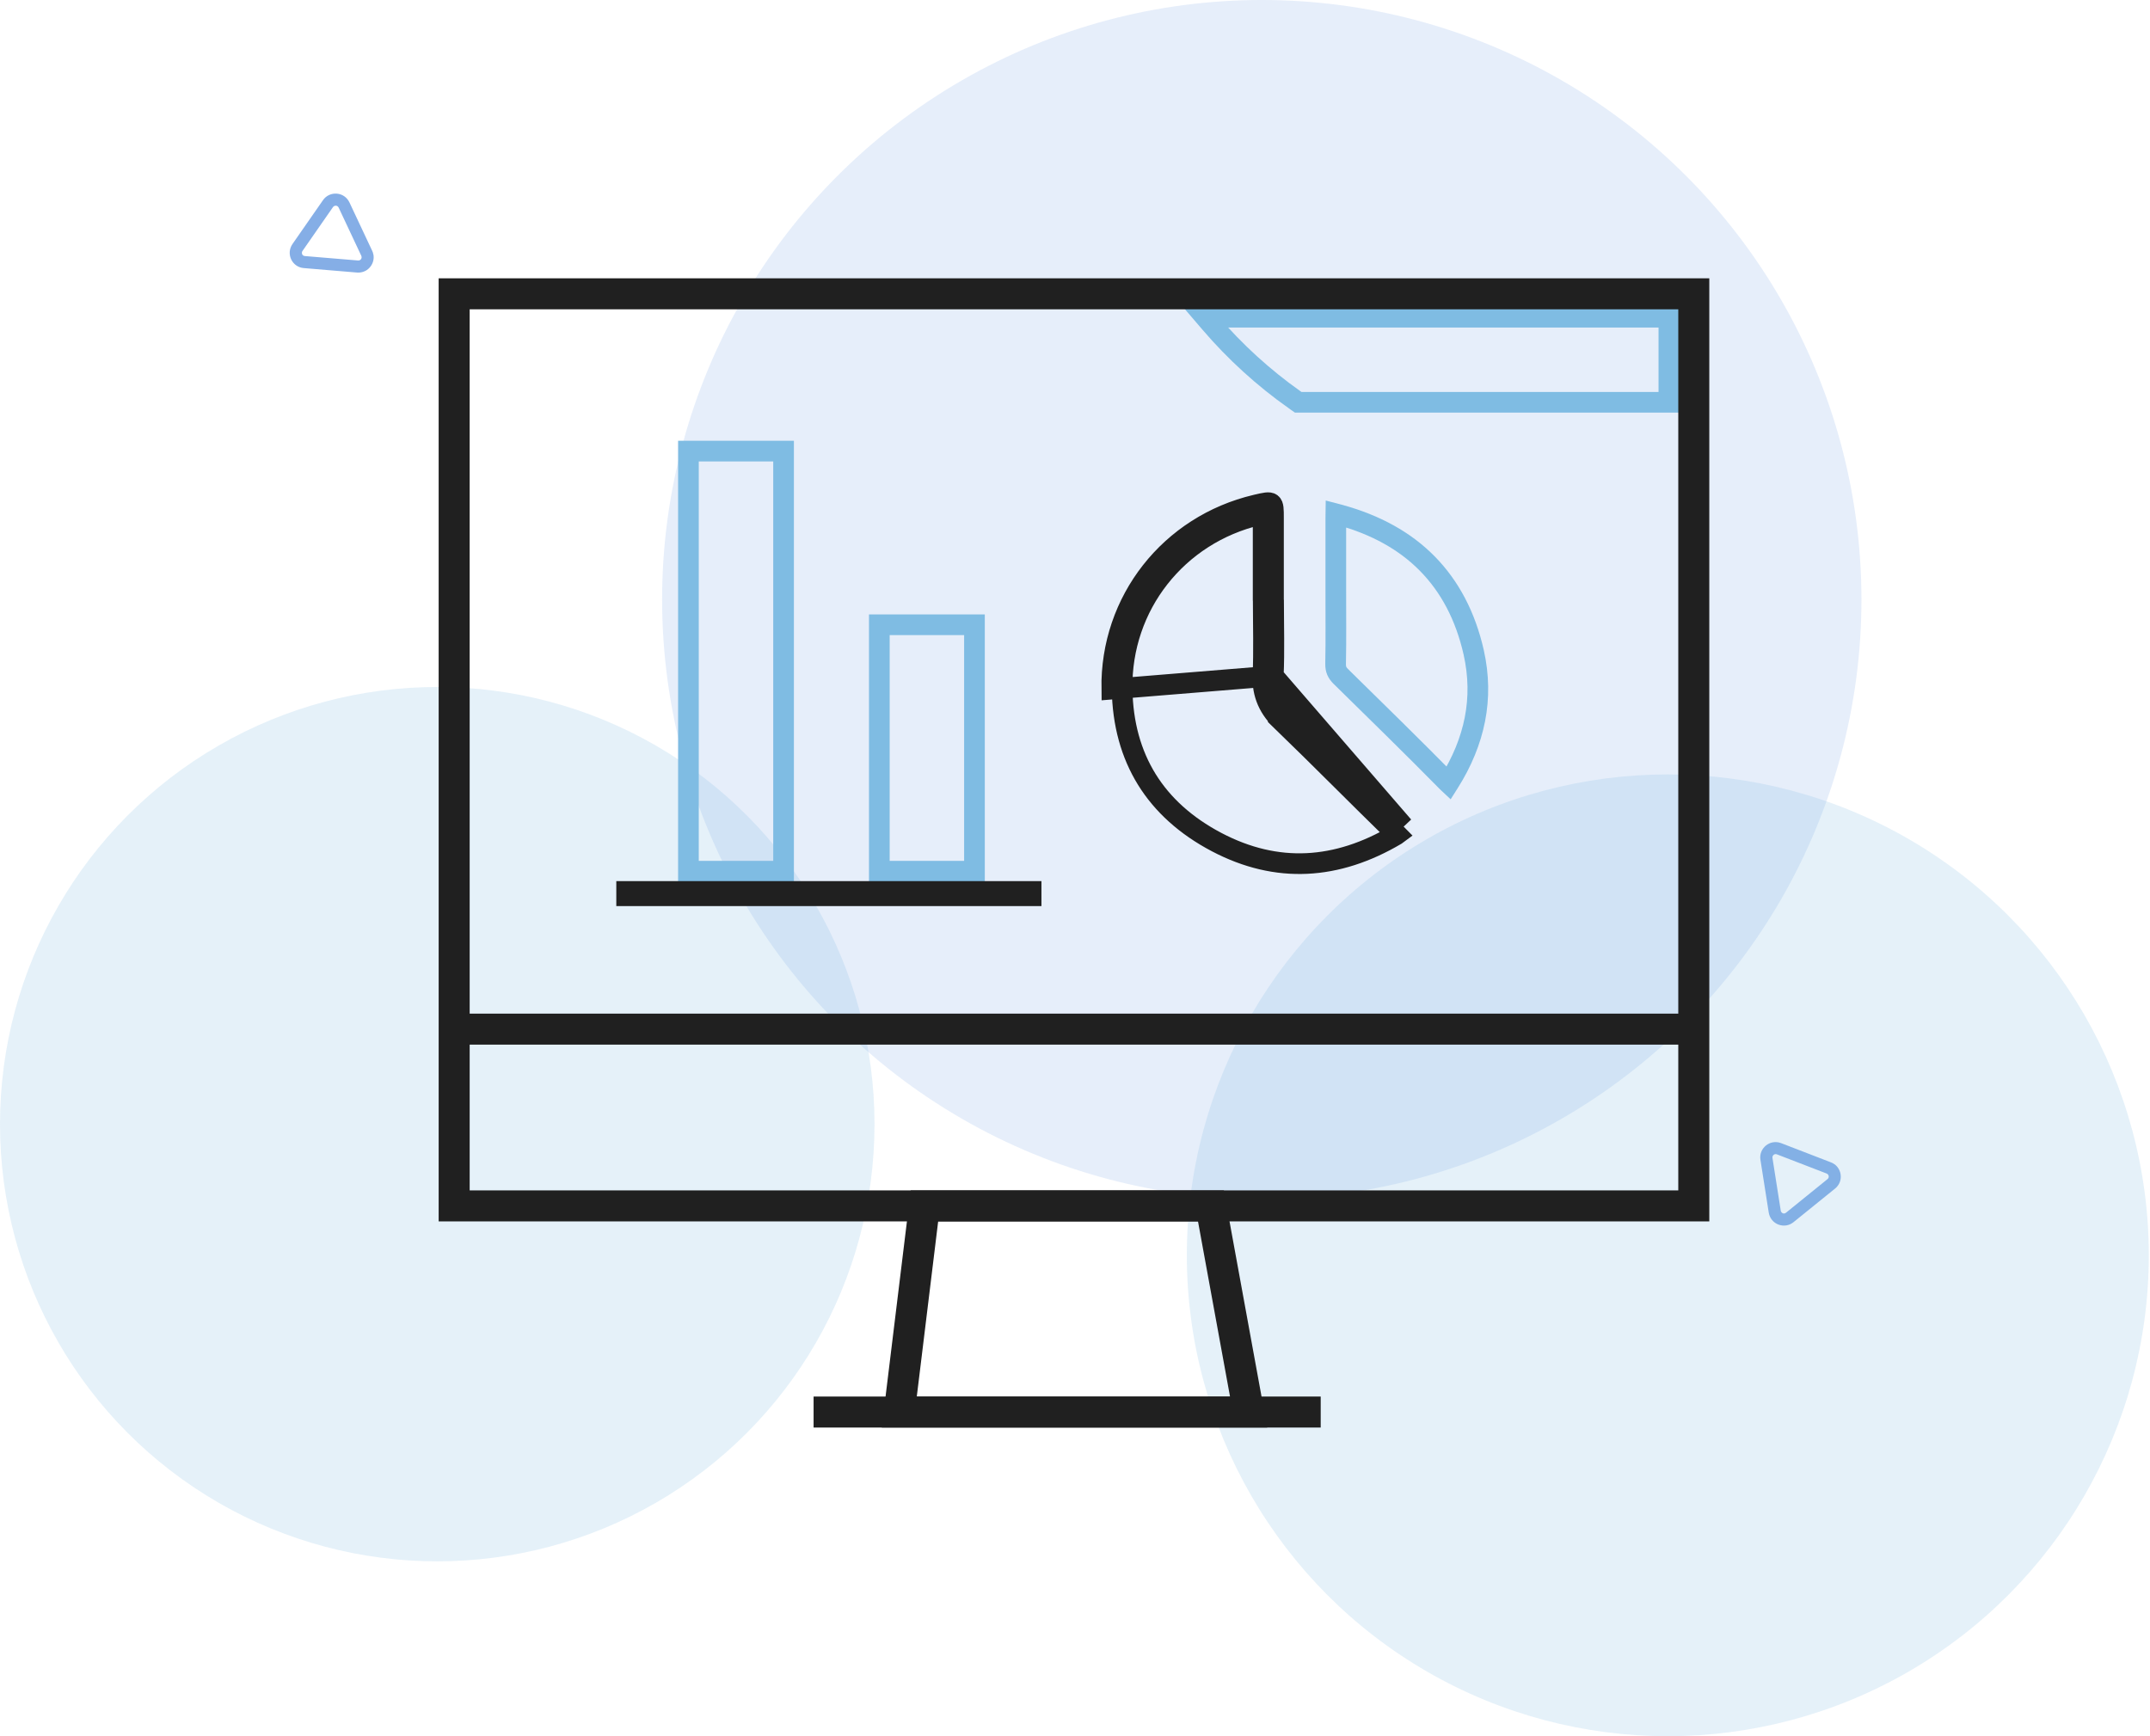
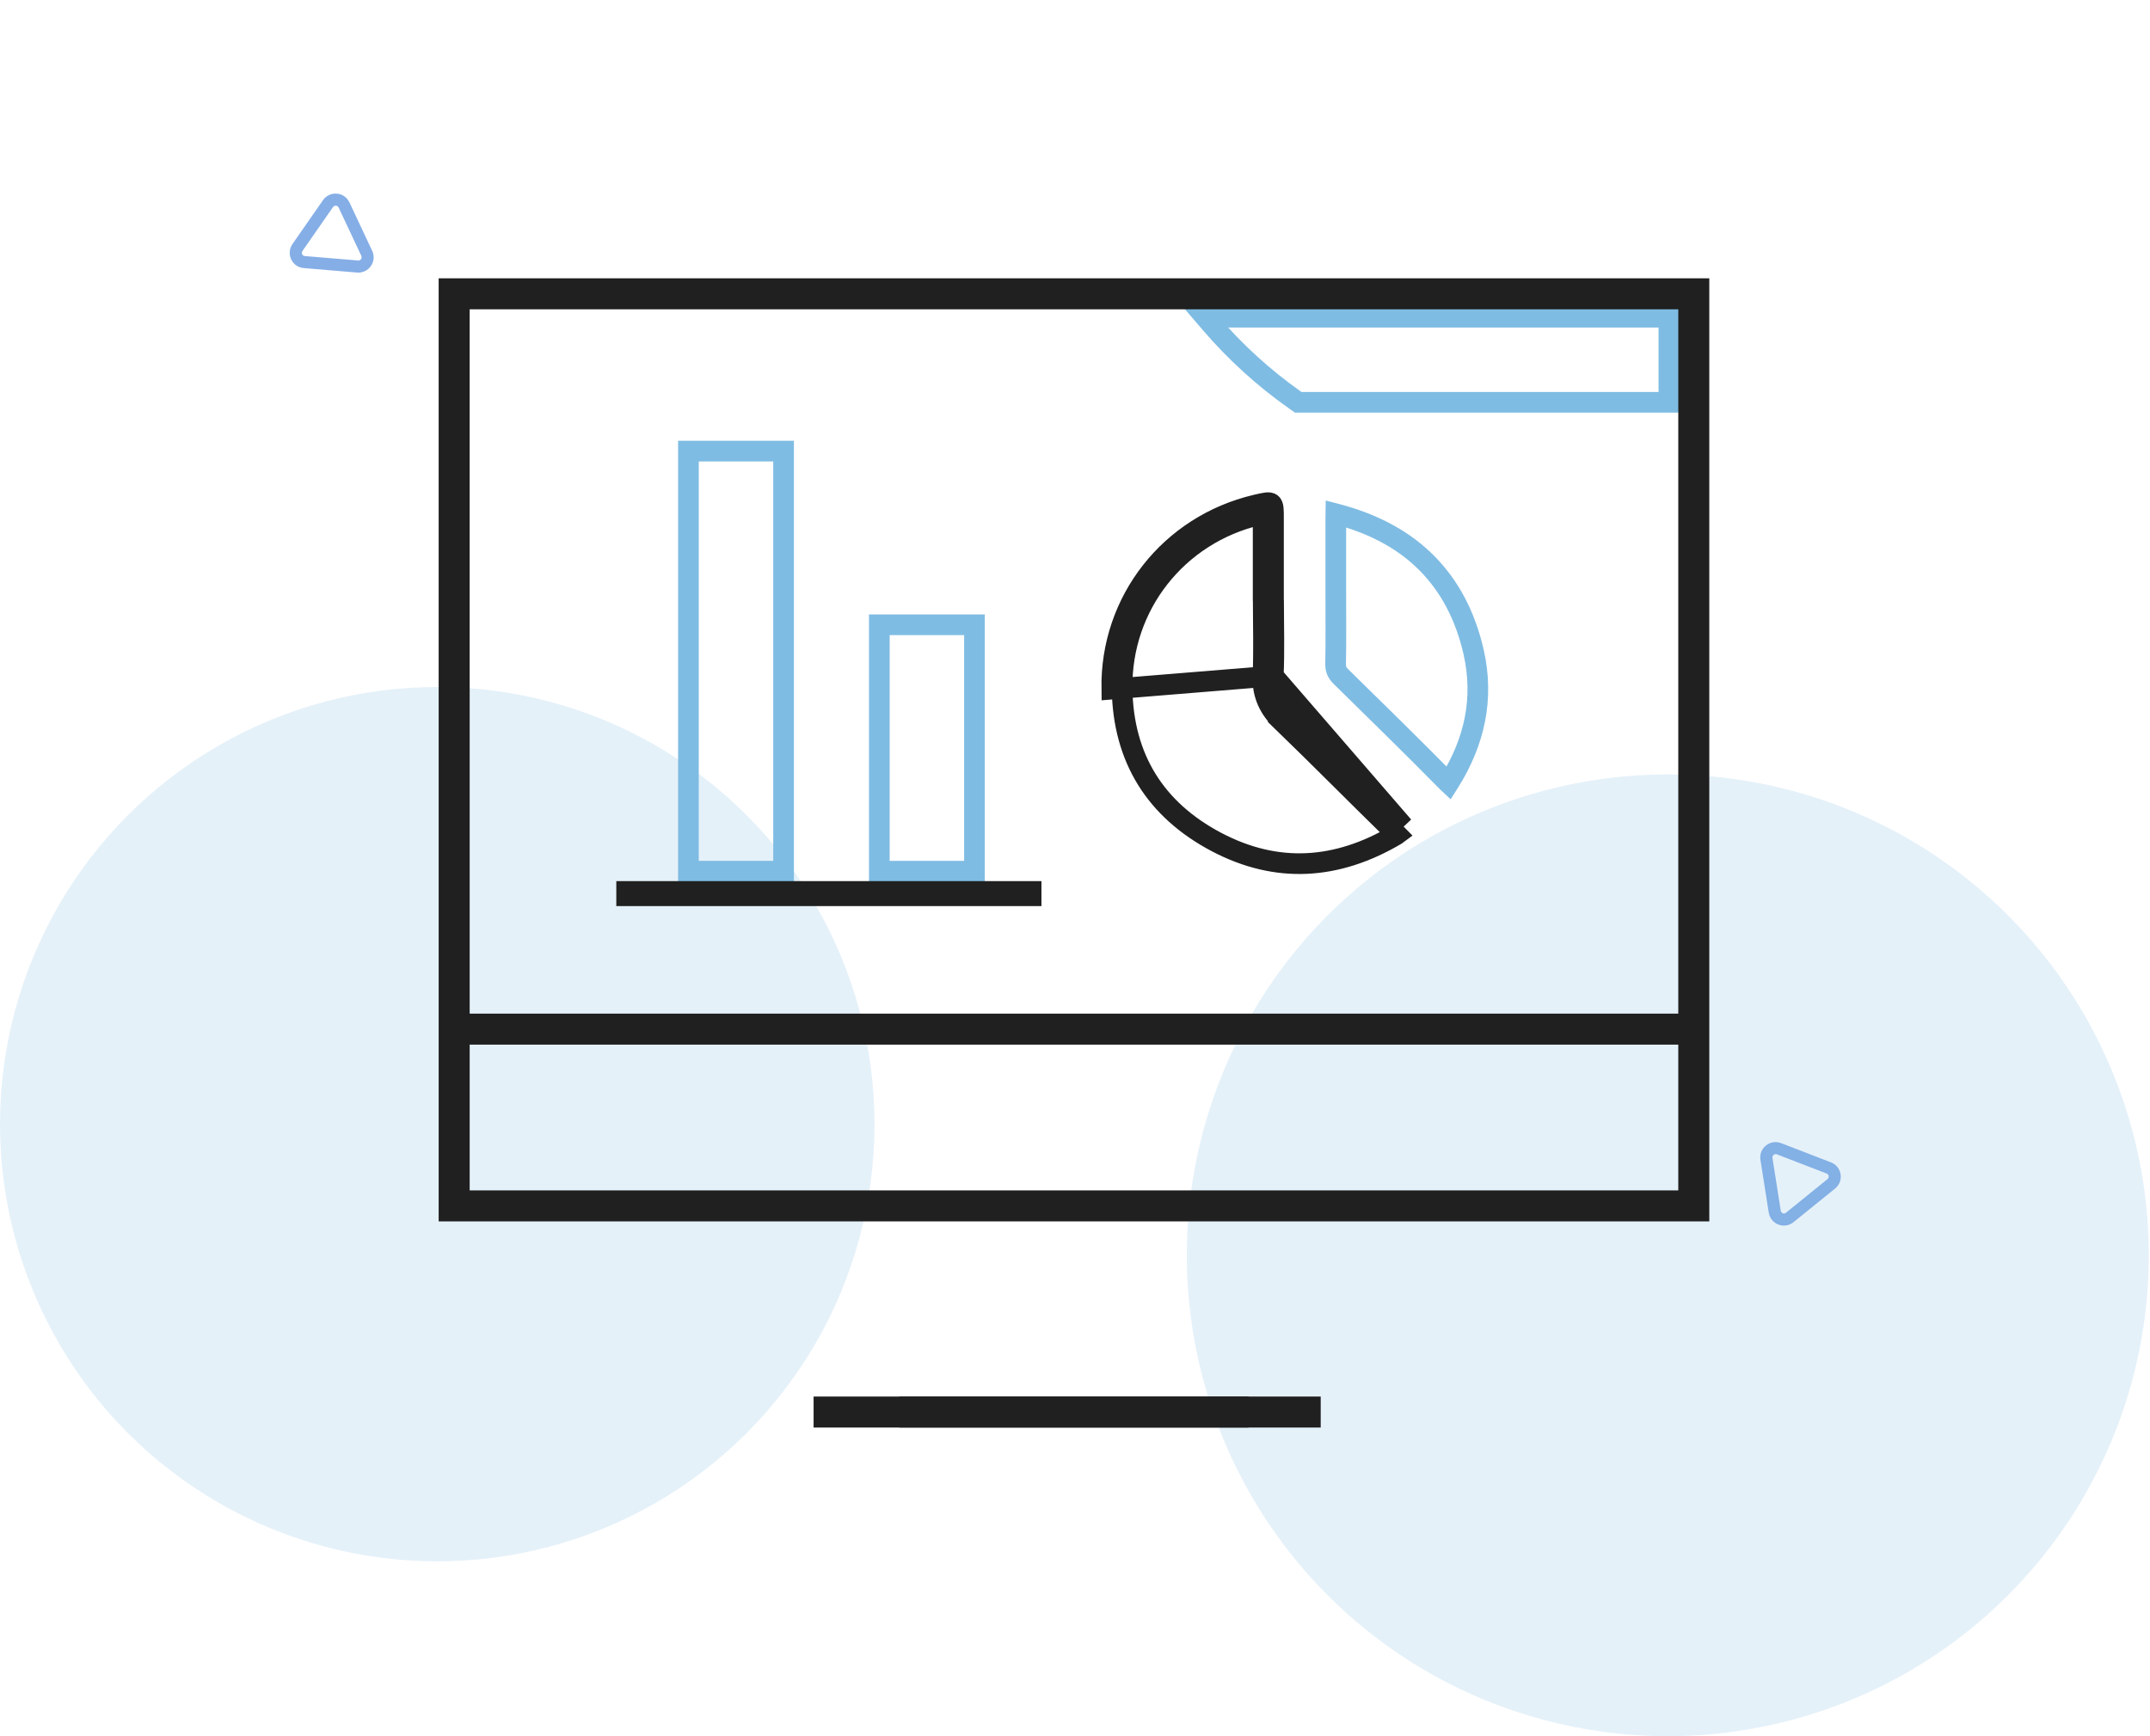
<svg xmlns="http://www.w3.org/2000/svg" width="104" height="84" viewBox="0 0 104 84" fill="none">
  <circle cx="21.151" cy="54.389" r="21.151" fill="#7FBCE3" fill-opacity="0.2" />
  <path d="M18.063 12.313C18.099 12.505 18.056 12.704 17.941 12.87C17.789 13.091 17.538 13.207 17.27 13.186L14.693 12.97C14.426 12.949 14.2 12.79 14.084 12.548C13.972 12.307 13.994 12.03 14.146 11.809L15.623 9.685C15.775 9.464 16.027 9.348 16.294 9.369C16.561 9.39 16.787 9.549 16.903 9.792L18.002 12.131C18.03 12.19 18.052 12.25 18.059 12.312L18.063 12.313ZM14.606 12.26C14.606 12.26 14.617 12.29 14.616 12.299C14.626 12.324 14.663 12.383 14.745 12.388L17.322 12.603C17.403 12.611 17.448 12.557 17.464 12.538C17.479 12.513 17.511 12.456 17.479 12.38L16.38 10.041C16.346 9.969 16.279 9.954 16.251 9.952C16.224 9.951 16.155 9.954 16.109 10.017L14.632 12.142C14.601 12.186 14.601 12.228 14.606 12.26Z" fill="#85AEE6" />
  <path d="M88.736 56.326C88.895 56.44 89.001 56.613 89.033 56.812C89.076 57.077 88.975 57.335 88.767 57.504L86.756 59.13C86.548 59.3 86.275 59.341 86.024 59.246C85.777 59.15 85.601 58.934 85.558 58.67L85.156 56.114C85.113 55.849 85.215 55.591 85.422 55.422C85.63 55.253 85.903 55.211 86.155 55.306L88.566 56.236C88.627 56.26 88.685 56.288 88.732 56.327L88.736 56.326ZM86.202 58.678C86.202 58.678 86.231 58.692 86.237 58.699C86.26 58.71 86.328 58.727 86.391 58.674L88.401 57.047C88.465 56.998 88.461 56.927 88.459 56.902C88.452 56.874 88.436 56.81 88.361 56.778L85.949 55.848C85.875 55.819 85.816 55.855 85.795 55.873C85.774 55.891 85.727 55.94 85.737 56.018L86.139 58.575C86.147 58.627 86.176 58.658 86.202 58.678Z" fill="#85AEE6" />
-   <circle cx="61.035" cy="29.007" r="29.007" fill="#85AEE6" fill-opacity="0.2" />
  <circle cx="80.676" cy="60.734" r="23.266" fill="#7FBCE3" fill-opacity="0.2" />
  <path d="M58.55 15.631L58.55 15.631L58.306 15.346H80.727V19.463H62.797L62.629 19.345C62.629 19.345 62.628 19.345 62.628 19.345C61.12 18.278 59.749 17.031 58.55 15.631Z" stroke="#7FBCE3" />
  <path d="M81.932 14.215H21.969V58.343H81.932V14.215Z" stroke="#202020" stroke-width="1.5" stroke-miterlimit="10" />
-   <path d="M60.398 68.317H43.5L44.717 58.343H58.575L60.398 68.317Z" stroke="#202020" stroke-width="1.5" stroke-miterlimit="10" />
+   <path d="M60.398 68.317H43.5H58.575L60.398 68.317Z" stroke="#202020" stroke-width="1.5" stroke-miterlimit="10" />
  <path d="M39.355 68.317H63.885" stroke="#202020" stroke-width="1.5" stroke-miterlimit="10" />
  <path d="M21.969 49.791H81.932" stroke="#202020" stroke-width="1.5" stroke-miterlimit="10" />
  <path d="M62.377 34.552L62.029 34.911C62.952 35.805 63.865 36.707 64.779 37.616C65.694 38.526 66.61 39.434 67.533 40.335L67.534 40.336C67.547 40.348 67.558 40.36 67.569 40.371C67.561 40.377 67.551 40.382 67.541 40.388C66.098 41.243 64.652 41.709 63.212 41.777C61.774 41.844 60.318 41.514 58.847 40.74C57.357 39.955 56.232 38.935 55.473 37.708C54.714 36.48 54.304 35.02 54.278 33.332L54.278 33.332C54.247 31.311 54.914 29.438 56.078 27.957C57.242 26.475 58.904 25.379 60.867 24.916L60.753 24.43M62.377 34.552L62.029 34.911C61.726 34.618 61.475 34.297 61.309 33.918C61.143 33.539 61.072 33.133 61.092 32.681L61.092 32.681C61.118 32.082 61.121 31.481 61.118 30.873C61.117 30.633 61.114 30.391 61.112 30.147C61.108 29.796 61.105 29.443 61.105 29.094C61.102 29.075 61.101 29.055 61.101 29.036V29.032V29.028V29.024V29.02V29.016V29.013V29.009V29.005V29.001V28.997V28.993V28.989V28.985V28.982V28.978V28.974V28.97V28.966V28.962V28.958V28.955V28.951V28.947V28.943V28.939V28.935V28.931V28.927V28.924V28.92V28.916V28.912V28.908V28.904V28.9V28.897V28.893V28.889V28.885V28.881V28.877V28.873V28.869V28.866V28.862V28.858V28.854V28.85V28.846V28.842V28.839V28.835V28.831V28.827V28.823V28.819V28.815V28.811V28.808V28.804V28.8V28.796V28.792V28.788V28.784V28.78V28.777V28.773V28.769V28.765V28.761V28.757V28.753V28.75V28.746V28.742V28.738V28.734V28.73V28.726V28.723V28.719V28.715V28.711V28.707V28.703V28.699V28.695V28.692V28.688V28.684V28.68V28.676V28.672V28.668V28.664V28.661V28.657V28.653V28.649V28.645V28.641V28.637V28.634V28.63V28.626V28.622V28.618V28.614V28.61V28.606V28.602V28.599V28.595V28.591V28.587V28.583V28.579V28.575V28.572V28.568V28.564V28.56V28.556V28.552V28.548V28.544V28.541V28.537V28.533V28.529V28.525V28.521V28.517V28.514V28.51V28.506V28.502V28.498V28.494V28.49V28.486V28.483V28.479V28.475V28.471V28.467V28.463V28.459V28.455V28.451V28.448V28.444V28.44V28.436V28.432V28.428V28.424V28.421V28.417V28.413V28.409V28.405V28.401V28.397V28.393V28.39V28.386V28.382V28.378V28.374V28.37V28.366V28.362V28.358V28.355V28.351V28.347V28.343V28.339V28.335V28.331V28.328V28.324V28.32V28.316V28.312V28.308V28.304V28.3V28.297V28.293V28.289V28.285V28.281V28.277V28.273V28.269V28.266V28.262V28.258V28.254V28.25V28.246V28.242V28.238V28.235V28.231V28.227V28.223V28.219V28.215V28.211V28.207V28.204V28.2V28.196V28.192V28.188V28.184V28.18V28.177V28.173V28.169V28.165V28.161V28.157V28.153V28.149V28.145V28.142V28.138V28.134V28.13V28.126V28.122V28.118V28.114V28.111V28.107V28.103V28.099V28.095V28.091V28.087V28.084V28.08V28.076V28.072V28.068V28.064V28.06V28.056V28.052V28.049V28.045V28.041V28.037V28.033V28.029V28.025V28.021V28.018V28.014V28.01V28.006V28.002V27.998V27.994V27.991V27.987V27.983V27.979V27.975V27.971V27.967V27.963V27.959V27.956V27.952V27.948V27.944V27.94V27.936V27.932V27.928V27.925V27.921V27.917V27.913V27.909V27.905V27.901V27.898V27.894V27.89V27.886V27.882V27.878V27.874V27.87V27.866V27.863V27.859V27.855V27.851V27.847V27.843V27.839V27.835V27.832V27.828V27.824V27.82V27.816V27.812V27.808V27.805V27.801V27.797V27.793V27.789V27.785V27.781V27.777V27.773V27.77V27.766V27.762V27.758V27.754V27.75V27.746V27.743V27.739V27.735V27.731V27.727V27.723V27.719V27.715V27.712V27.708V27.704V27.7V27.696V27.692V27.688V27.684V27.681V27.677V27.673V27.669V27.665V27.661V27.657V27.654V27.65V27.646V27.642V27.638V27.634V27.63V27.626V27.622V27.619V27.615V27.611V27.607V27.603V27.599V27.595V27.591V27.588V27.584V27.58V27.576V27.572V27.568V27.564V27.561V27.557V27.553V27.549V27.545V27.541V27.537V27.533V27.53V27.526V27.522V27.518V27.514V27.51V27.506V27.503V27.499V27.495V27.491V27.487V27.483V27.479V27.475V27.471V27.468V27.464V27.46V27.456V27.452V27.448V27.444V27.441V27.437V27.433V27.429V27.425V27.421V27.417V27.413V27.41V27.406V27.402V27.398V27.394V27.39V27.386V27.383V27.379V27.375V27.371V27.367V27.363V27.359V27.355V27.352V27.348V27.344V27.34V27.336V27.332V27.328V27.324V27.321V27.317V27.313V27.309V27.305V27.301V27.297V27.294V27.29V27.286V27.282V27.278V27.274V27.27V27.266V27.262V27.259V27.255V27.251V27.247V27.243V27.239V27.235V27.232V27.228V27.224V27.22V27.216V27.212V27.208V27.204V27.201V27.197V27.193V27.189V27.185V27.181V27.177V27.174V27.17V27.166V27.162V27.158V27.154V27.15V27.146V27.143V27.139V27.135V27.131V27.127V27.123V27.119V27.116V27.112V27.108V27.104V27.1V27.096V27.092V27.088V27.085V27.081V27.077V27.073V27.069V27.065V27.061V27.058V27.054V27.05V27.046V27.042V27.038V27.034V27.03V27.027V27.023V27.019V27.015V27.011V27.007V27.003V27V26.996V26.992V26.988V26.984V26.98V26.976V26.973V26.969V26.965V26.961V26.957V26.953V26.949V26.945V26.942V26.938V26.934V26.93V26.926V26.922V26.918V26.914V26.911V26.907V26.903V26.899V26.895V26.891V26.887V26.884V26.88V26.876V26.872V26.868V26.864V26.86V26.856V26.852V26.849V26.845V26.841V26.837V26.833V26.829V26.825V26.822V26.818V26.814V26.81V26.806V26.802V26.798V26.794V26.791V26.787V26.783V26.779V26.775V26.771V26.767V26.763V26.76V26.756V26.752V26.748V26.744V26.74V26.736V26.732V26.729V26.725V26.721V26.717V26.713V26.709V26.705V26.701V26.698V26.694V26.69V26.686V26.682V26.678V26.674V26.671V26.667V26.663V26.659V26.655V26.651V26.647V26.643V26.64V26.636V26.632V26.628V26.624V26.62V26.616V26.612V26.608V26.605V26.601V26.597V26.593V26.589V26.585V26.581V26.578V26.574V26.57V26.566V26.562V26.558V26.554V26.55V26.547V26.543V26.539V26.535V26.531V26.527V26.523V26.519V26.515V26.512V26.508V26.504V26.5V26.496V26.492V26.488V26.485V26.481V26.477V26.473V26.469V26.465V26.461V26.457V26.453V26.45V26.446V26.442V26.438V26.434V26.43V26.426V26.422V26.419V26.415V26.411V26.407V26.403V26.399V26.395V26.391V26.388V26.384V26.38V26.376V26.372V26.368V26.364V26.36V26.357V26.353V26.349V26.345V26.341V26.337V26.333V26.329V26.326V26.322V26.318V26.314V26.31V26.306V26.302V26.298V26.294V26.291V26.287V26.283V26.279V26.275V26.271V26.267V26.264V26.26V26.256V26.252V26.248V26.244V26.24V26.236V26.233V26.229V26.225V26.221V26.217V26.213V26.209V26.205V26.201V26.198V26.194V26.19V26.186V26.182V26.178V26.174V26.17V26.167V26.163V26.159V26.155V26.151V26.147V26.143V26.139V26.136V26.132V26.128V26.124V26.12V26.116V26.112V26.108V26.105V26.101V26.097V26.093V26.089V26.085V26.081V26.077V26.073V26.07V26.066V26.062V26.058V26.054V26.05V26.046V26.043V26.039V26.035V26.031V26.027V26.023V26.019V26.015V26.012V26.008V26.004V26V25.996V25.992V25.988V25.984V25.98V25.977V25.973V25.969V25.965V25.961V25.957V25.953V25.949V25.945V25.942V25.938V25.934V25.93V25.926V25.922V25.918V25.915V25.911V25.907V25.903V25.899V25.895V25.891V25.887V25.884V25.88V25.876V25.872V25.868V25.864V25.86V25.856V25.852V25.849V25.845V25.841V25.837V25.833V25.829V25.825V25.822V25.818V25.814V25.81V25.806V25.802V25.798V25.794V25.791V25.787V25.783V25.779V25.775V25.771V25.767V25.763V25.759V25.756V25.752V25.748V25.744V25.74V25.736V25.732V25.728V25.725V25.721V25.717V25.713V25.709V25.705V25.701V25.697V25.694V25.69V25.686V25.682V25.678V25.674V25.67V25.666V25.663V25.659V25.655V25.651V25.647V25.643V25.639V25.635V25.631V25.628V25.624V25.62V25.616V25.612V25.608V25.604V25.601V25.597V25.593V25.589V25.585V25.581V25.577V25.573V25.57V25.566V25.562V25.558V25.554V25.55V25.546V25.542V25.538V25.535V25.531V25.527V25.523V25.519V25.515V25.511V25.508V25.504V25.5V25.496V25.492V25.488V25.484V25.48V25.477V25.473V25.469V25.465V25.461V25.457V25.453V25.449V25.445V25.442V25.438V25.434V25.43V25.426V25.422V25.418V25.415V25.411V25.407V25.403V25.399V25.395V25.391V25.387V25.384V25.38V25.376V25.372V25.368V25.364V25.36V25.356V25.353V25.349V25.345V25.341V25.337V25.333V25.329V25.326V25.322V25.318V25.314V25.31V25.306V25.302V25.298V25.294V25.291V25.287V25.283V25.279V25.275V25.271V25.267V25.264V25.26V25.256V25.252V25.248V25.244V25.24V25.236V25.233V25.229V25.225V25.221V25.217V25.213V25.209V25.205V25.202V25.198V25.194V25.19V25.186V25.182V25.178V25.174V25.171V25.167V25.163V25.159V25.155V25.151V25.147V25.143V25.14V25.136V25.132V25.128V25.124V25.12V25.116V25.113V25.109V25.105V25.101V25.097V25.093V25.089V25.085V25.082V25.078V25.074V25.07C61.101 24.991 61.101 24.923 61.101 24.863C61.042 24.876 60.978 24.891 60.903 24.908C60.891 24.911 60.878 24.914 60.866 24.917L60.753 24.43M62.377 34.552C63.302 35.448 64.217 36.352 65.131 37.261C66.046 38.171 66.961 39.077 67.883 39.977L61.591 32.703M62.377 34.552C62.105 34.289 61.9 34.02 61.767 33.718C61.634 33.415 61.575 33.087 61.591 32.703M60.753 24.43C60.765 24.427 60.777 24.424 60.789 24.421C61.189 24.328 61.392 24.281 61.495 24.361C61.601 24.443 61.601 24.65 61.601 25.07V27.054V29.036C61.601 29.037 61.602 29.037 61.603 29.037C61.604 29.037 61.605 29.038 61.605 29.039C61.605 29.405 61.608 29.771 61.612 30.137C61.614 30.381 61.617 30.626 61.618 30.87C61.621 31.481 61.618 32.092 61.591 32.703M60.753 24.43C58.678 24.919 56.917 26.078 55.684 27.648C54.451 29.218 53.745 31.202 53.779 33.34L61.591 32.703" stroke="#202020" />
  <path d="M64.617 29.44C64.617 29.145 64.616 28.852 64.616 28.558C64.616 28.557 64.616 28.556 64.616 28.555V28.555V28.551V28.548V28.544V28.541V28.537V28.534V28.531V28.527V28.524V28.52V28.517V28.514V28.51V28.507V28.503V28.5V28.497V28.493V28.49V28.486V28.483V28.48V28.476V28.473V28.469V28.466V28.462V28.459V28.456V28.452V28.449V28.445V28.442V28.439V28.435V28.432V28.428V28.425V28.422V28.418V28.415V28.411V28.408V28.405V28.401V28.398V28.394V28.391V28.388V28.384V28.381V28.377V28.374V28.37V28.367V28.364V28.36V28.357V28.354V28.35V28.347V28.343V28.34V28.337V28.333V28.33V28.326V28.323V28.32V28.316V28.313V28.309V28.306V28.302V28.299V28.296V28.292V28.289V28.285V28.282V28.279V28.275V28.272V28.268V28.265V28.262V28.258V28.255V28.251V28.248V28.244V28.241V28.238V28.234V28.231V28.227V28.224V28.221V28.217V28.214V28.21V28.207V28.204V28.2V28.197V28.193V28.19V28.187V28.183V28.18V28.176V28.173V28.17V28.166V28.163V28.159V28.156V28.153V28.149V28.146V28.142V28.139V28.136V28.132V28.129V28.125V28.122V28.119V28.115V28.112V28.108V28.105V28.102V28.098V28.095V28.091V28.088V28.084V28.081V28.078V28.074V28.071V28.067V28.064V28.061V28.057V28.054V28.05V28.047V28.044V28.04V28.037V28.033V28.03V28.026V28.023V28.02V28.016V28.013V28.009V28.006V28.003V27.999V27.996V27.992V27.989V27.986V27.982V27.979V27.975V27.972V27.969V27.965V27.962V27.958V27.955V27.952V27.948V27.945V27.941V27.938V27.935V27.931V27.928V27.924V27.921V27.918V27.914V27.911V27.907V27.904V27.901V27.897V27.894V27.89V27.887V27.884V27.88V27.877V27.873V27.87V27.866V27.863V27.86V27.856V27.853V27.849V27.846V27.843V27.839V27.836V27.832V27.829V27.826V27.822V27.819V27.815V27.812V27.808V27.805V27.802V27.798V27.795V27.791V27.788V27.785V27.781V27.778V27.774V27.771V27.768V27.764V27.761V27.757V27.754V27.751V27.747V27.744V27.74V27.737V27.734V27.73V27.727V27.723V27.72V27.717V27.713V27.71V27.706V27.703V27.7V27.696V27.693V27.689V27.686V27.683V27.679V27.676V27.672V27.669V27.666V27.662V27.659V27.655V27.652V27.648V27.645V27.642V27.638V27.635V27.631V27.628V27.625V27.621V27.618V27.614V27.611V27.608V27.604V27.601V27.597V27.594V27.59V27.587V27.584V27.58V27.577V27.573V27.57V27.567V27.563V27.56V27.556V27.553V27.55V27.546V27.543V27.539V27.536V27.533V27.529V27.526V27.522V27.519V27.516V27.512V27.509V27.505V27.502V27.499V27.495V27.492V27.488V27.485V27.482V27.478V27.475V27.471V27.468V27.465V27.461V27.458V27.454V27.451V27.448V27.444V27.441V27.437V27.434V27.43V27.427V27.424V27.42V27.417V27.413V27.41V27.407V27.403V27.4V27.396V27.393V27.39V27.386V27.383V27.379V27.376V27.372V27.369V27.366V27.362V27.359V27.355V27.352V27.349V27.345V27.342V27.338V27.335V27.332V27.328V27.325V27.322V27.318V27.315V27.311V27.308V27.304V27.301V27.298V27.294V27.291V27.287V27.284V27.281V27.277V27.274V27.27V27.267V27.264V27.26V27.257V27.253V27.25V27.247V27.243V27.24V27.236V27.233V27.23V27.226V27.223V27.219V27.216V27.212V27.209V27.206V27.202V27.199V27.195V27.192V27.189V27.185V27.182V27.178V27.175V27.172V27.168V27.165V27.161V27.158V27.155V27.151V27.148V27.144V27.141V27.137V27.134V27.131V27.127V27.124V27.12V27.117V27.114V27.11V27.107V27.104V27.1V27.097V27.093V27.09V27.086V27.083V27.08V27.076V27.073V27.069V27.066V27.063V27.059V27.056V27.052V27.049V27.046V27.042V27.039V27.035V27.032V27.029V27.025V27.022V27.018V27.015V27.012V27.008V27.005V27.001V26.998V26.994V26.991V26.988V26.984V26.981V26.977V26.974V26.971V26.967V26.964V26.96V26.957V26.954V26.95V26.947V26.943V26.94V26.937V26.933V26.93V26.926V26.923V26.919V26.916V26.913V26.909V26.906V26.902V26.899V26.896V26.892V26.889V26.886V26.882V26.879V26.875V26.872V26.868V26.865V26.862V26.858V26.855V26.851V26.848V26.845V26.841V26.838V26.834V26.831V26.828V26.824V26.821V26.817V26.814V26.811V26.807V26.804V26.8V26.797V26.794V26.79V26.787V26.783V26.78V26.776V26.773V26.77V26.766V26.763V26.759V26.756V26.753V26.749V26.746V26.742V26.739V26.736V26.732V26.729V26.725V26.722V26.719V26.715V26.712V26.708V26.705V26.701V26.698V26.695V26.691V26.688V26.684V26.681V26.678V26.674V26.671V26.668V26.664V26.661V26.657V26.654V26.65V26.647V26.644V26.64V26.637V26.633V26.63V26.627V26.623V26.62V26.616V26.613V26.61V26.606V26.603V26.599V26.596V26.593V26.589V26.586V26.582V26.579V26.576V26.572V26.569V26.565V26.562V26.558V26.555V26.552V26.548V26.545V26.541V26.538V26.535V26.531V26.528V26.524V26.521V26.518V26.514V26.511V26.507V26.504V26.501V26.497V26.494V26.49V26.487V26.483V26.48V26.477V26.473V26.47V26.466V26.463V26.46V26.456V26.453V26.45V26.446V26.443V26.439V26.436V26.433V26.429V26.426V26.422V26.419V26.415V26.412V26.409V26.405V26.402V26.398V26.395V26.392V26.388V26.385V26.381V26.378V26.375V26.371V26.368V26.364V26.361V26.358V26.354V26.351V26.347V26.344V26.34V26.337V26.334V26.33V26.327V26.323V26.32V26.317V26.313V26.31V26.306V26.303V26.3V26.296V26.293V26.289V26.286V26.283V26.279V26.276V26.272V26.269V26.266V26.262V26.259V26.255V26.252V26.248V26.245V26.242V26.238V26.235V26.232V26.228V26.225V26.221V26.218V26.215V26.211V26.208V26.204V26.201V26.197V26.194V26.191V26.187V26.184V26.18V26.177V26.174V26.17V26.167V26.163V26.16V26.157V26.153V26.15V26.146V26.143V26.14V26.136V26.133V26.129V26.126V26.122V26.119V26.116V26.112V26.109V26.105V26.102V26.099V26.095V26.092V26.088V26.085V26.082V26.078V26.075V26.071V26.068V26.065V26.061V26.058V26.054V26.051V26.048V26.044V26.041V26.037V26.034V26.03V26.027V26.024V26.02V26.017V26.014V26.01V26.007V26.003V26V25.997V25.993V25.99V25.986V25.983V25.979V25.976V25.973V25.969V25.966V25.962V25.959V25.956V25.952V25.949V25.945V25.942V25.939V25.935V25.932V25.928V25.925V25.922V25.918V25.915V25.911V25.908V25.904V25.901V25.898V25.894V25.891V25.887V25.884V25.881V25.877V25.874V25.87V25.867V25.864V25.86V25.857V25.853V25.85V25.847V25.843V25.84V25.836V25.833V25.83V25.826V25.823V25.819V25.816V25.812V25.809V25.806V25.802V25.799V25.796V25.792V25.789V25.785V25.782V25.779V25.775V25.772V25.768V25.765V25.761V25.758V25.755V25.751V25.748V25.744V25.741V25.738V25.734V25.731V25.727V25.724V25.721V25.717V25.714V25.71V25.707V25.703V25.7V25.697V25.693V25.69V25.686V25.683V25.68V25.676V25.673V25.669V25.666V25.663V25.659V25.656V25.652V25.649V25.646V25.642V25.639V25.635V25.632V25.629V25.625V25.622V25.618V25.615V25.612V25.608V25.605V25.601V25.598V25.595V25.591V25.588V25.584V25.581V25.578V25.574V25.571V25.567V25.564V25.561V25.557V25.554V25.55V25.547V25.543V25.54V25.537V25.533V25.53V25.526V25.523V25.52V25.516V25.513V25.509V25.506V25.503V25.499V25.496V25.492V25.489V25.485V25.482V25.479V25.475V25.472V25.468V25.465V25.462V25.458V25.455V25.451V25.448V25.445V25.441V25.438V25.434V25.431V25.428V25.424V25.421V25.417V25.414V25.411V25.407V25.404V25.4V25.397V25.394V25.39V25.387V25.383V25.38V25.377V25.373V25.37V25.366V25.363V25.36V25.356V25.353V25.349V25.346V25.343V25.339V25.336V25.332V25.329V25.326V25.322V25.319V25.315V25.312V25.308V25.305V25.302V25.298V25.295V25.291V25.288V25.285V25.281V25.278V25.274V25.271V25.268V25.264V25.261V25.257V25.254V25.25V25.247V25.244V25.24V25.237V25.233V25.23V25.227V25.223V25.22V25.216V25.213V25.21V25.206V25.203V25.199V25.196V25.193V25.189V25.186V25.182V25.179V25.176V25.172V25.169V25.165V25.162V25.159V25.155V25.152V25.148V25.145V25.142V25.138V25.135V25.131V25.128V25.125V25.121V25.118V25.114V25.111V25.108V25.104V25.101V25.097V25.094V25.09V25.087V25.084V25.08V25.077V25.073V25.07C64.616 24.988 64.616 24.919 64.617 24.861C64.663 24.873 64.716 24.887 64.774 24.902C66.547 25.383 67.972 26.177 69.049 27.276C70.127 28.374 70.885 29.795 71.285 31.558C71.535 32.672 71.55 33.754 71.345 34.8C71.139 35.849 70.718 36.869 70.094 37.858L70.093 37.859C70.085 37.872 70.077 37.884 70.07 37.895C70.056 37.882 70.042 37.868 70.027 37.852C69.177 36.99 68.32 36.135 67.46 35.286C66.601 34.438 65.739 33.591 64.876 32.746L64.875 32.744C64.761 32.635 64.7 32.544 64.662 32.455C64.625 32.367 64.603 32.262 64.606 32.111C64.619 31.515 64.619 30.92 64.619 30.331V30.328C64.619 30.032 64.618 29.736 64.617 29.44L64.617 29.44Z" stroke="#7FBCE3" />
  <path d="M37.903 42.15H35.602H33.301V31.989V21.825H35.602H37.903V31.989V42.15Z" stroke="#7FBCE3" />
  <path d="M47.137 42.15H44.836H42.535V36.19V30.227H44.836H47.137V36.19V42.15Z" stroke="#7FBCE3" />
  <path d="M50.377 42.63H29.812V43.838H50.377V42.63Z" fill="#202020" />
</svg>